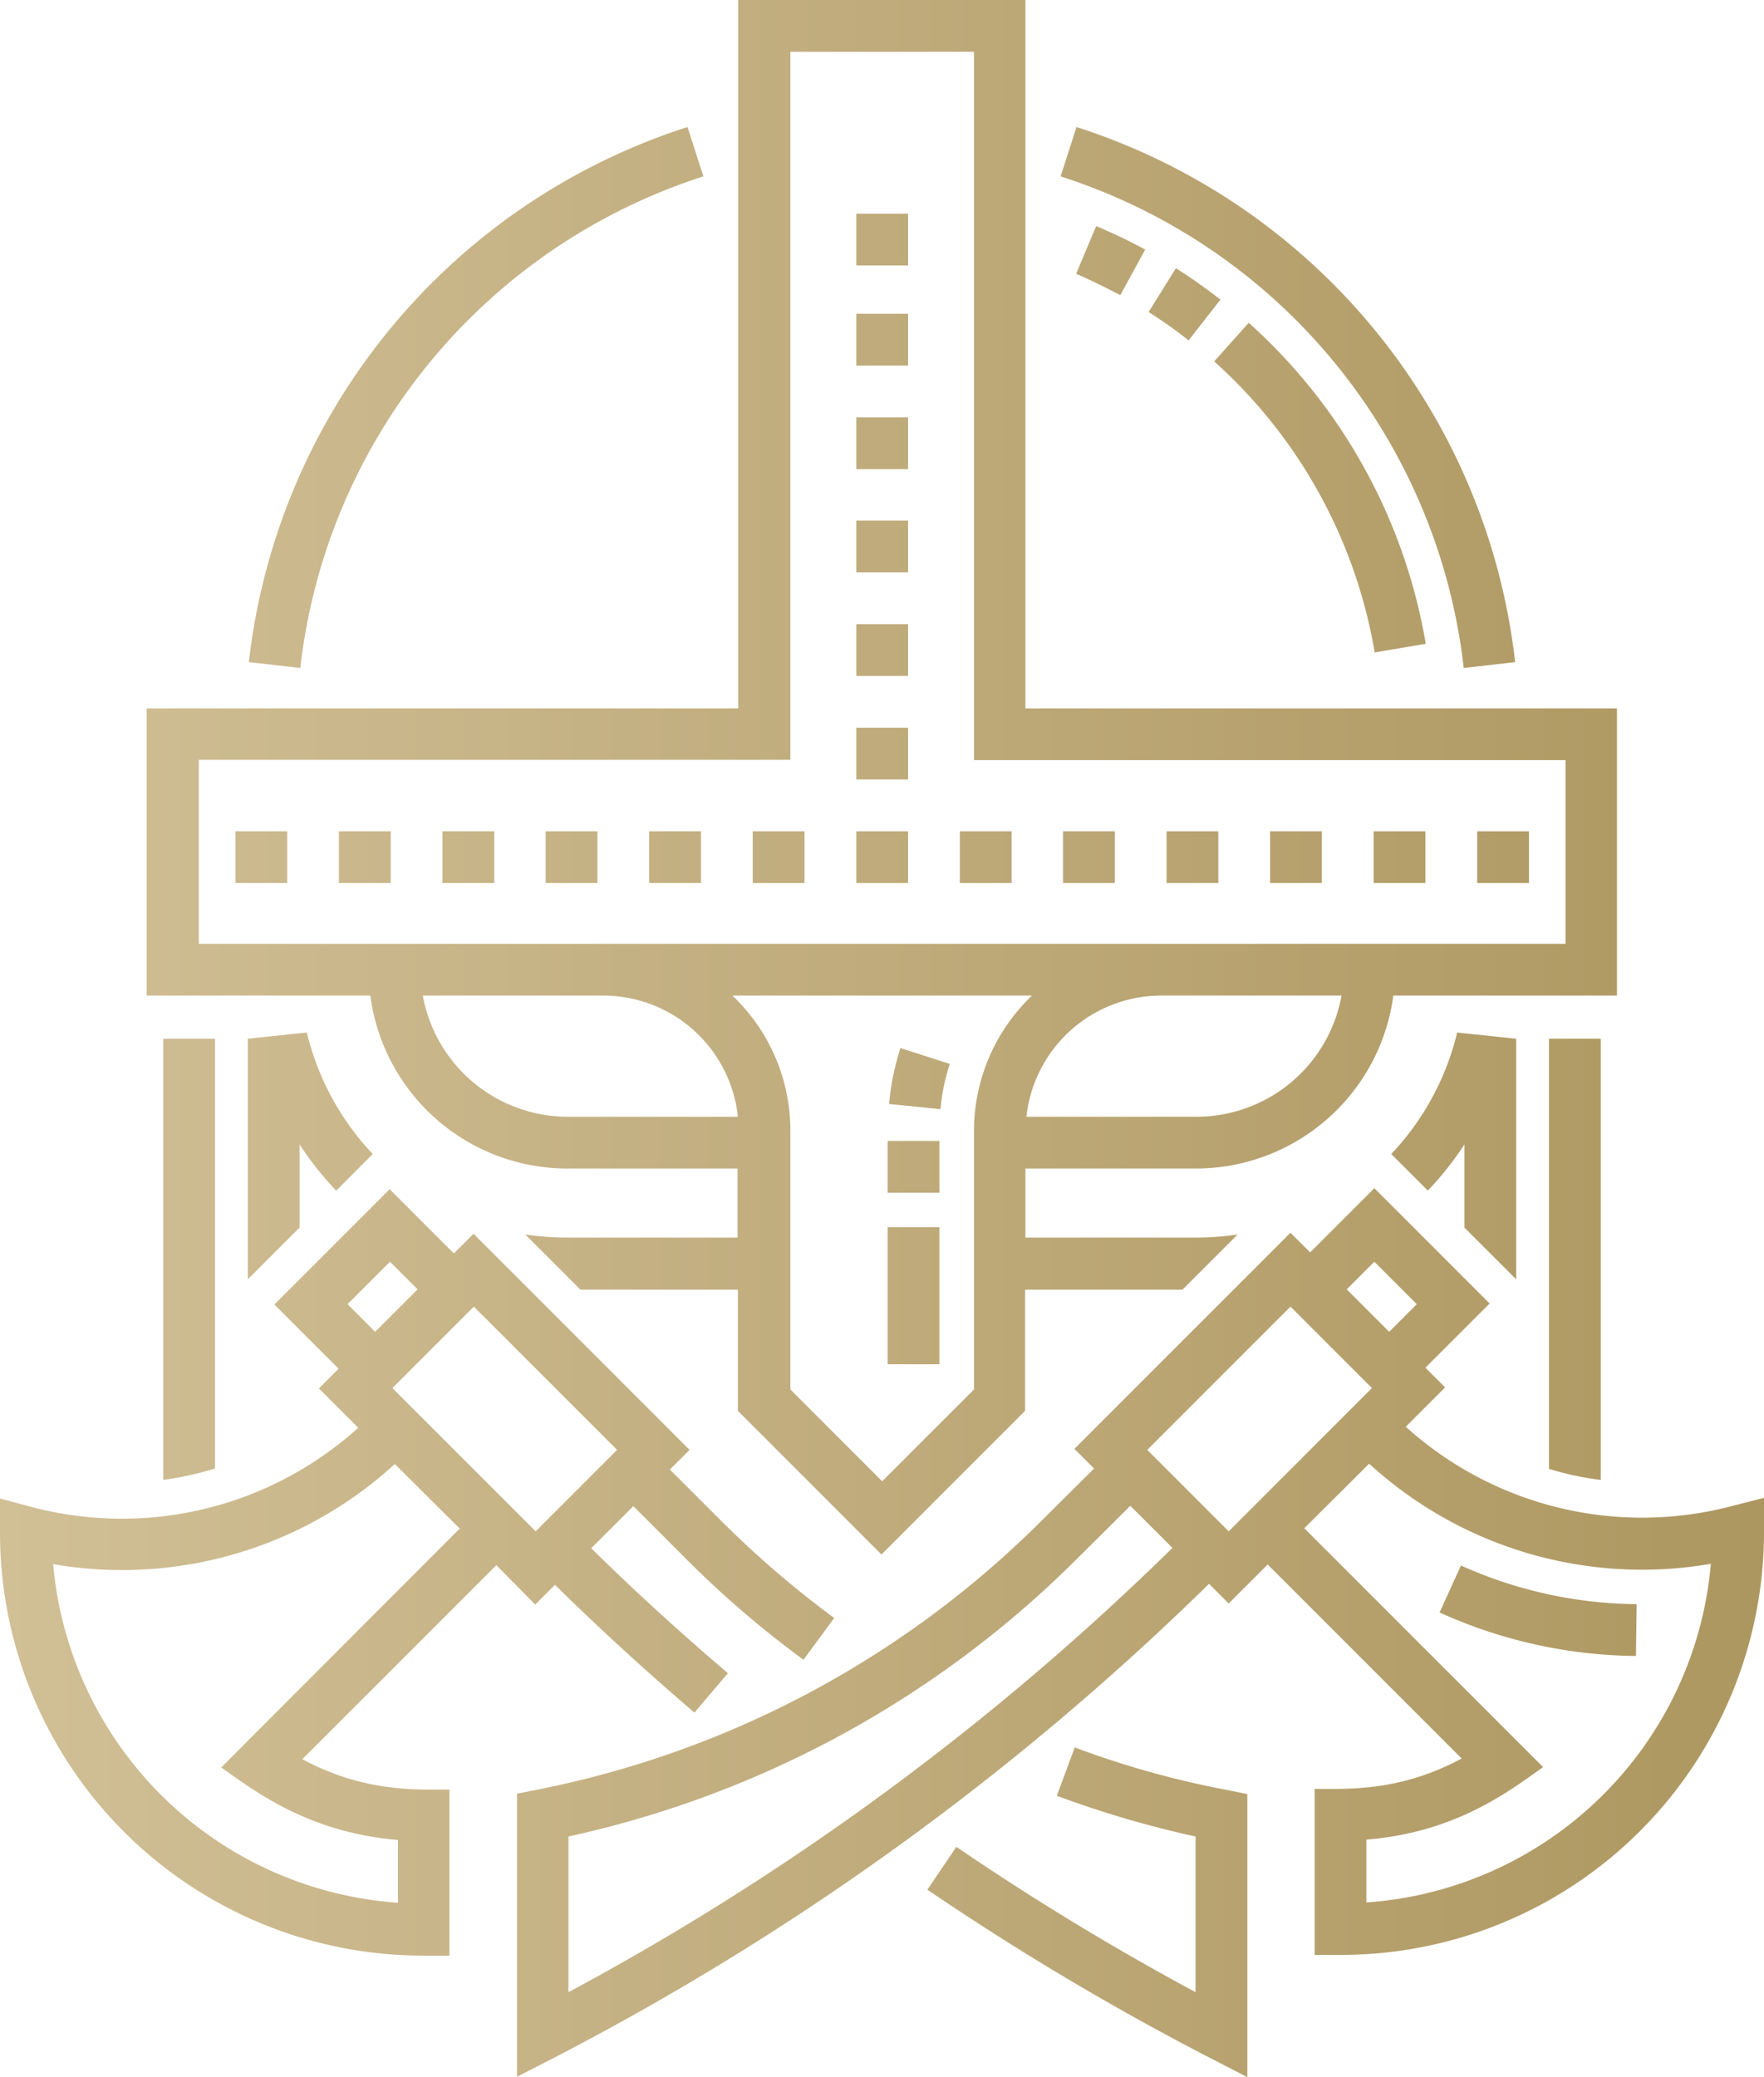
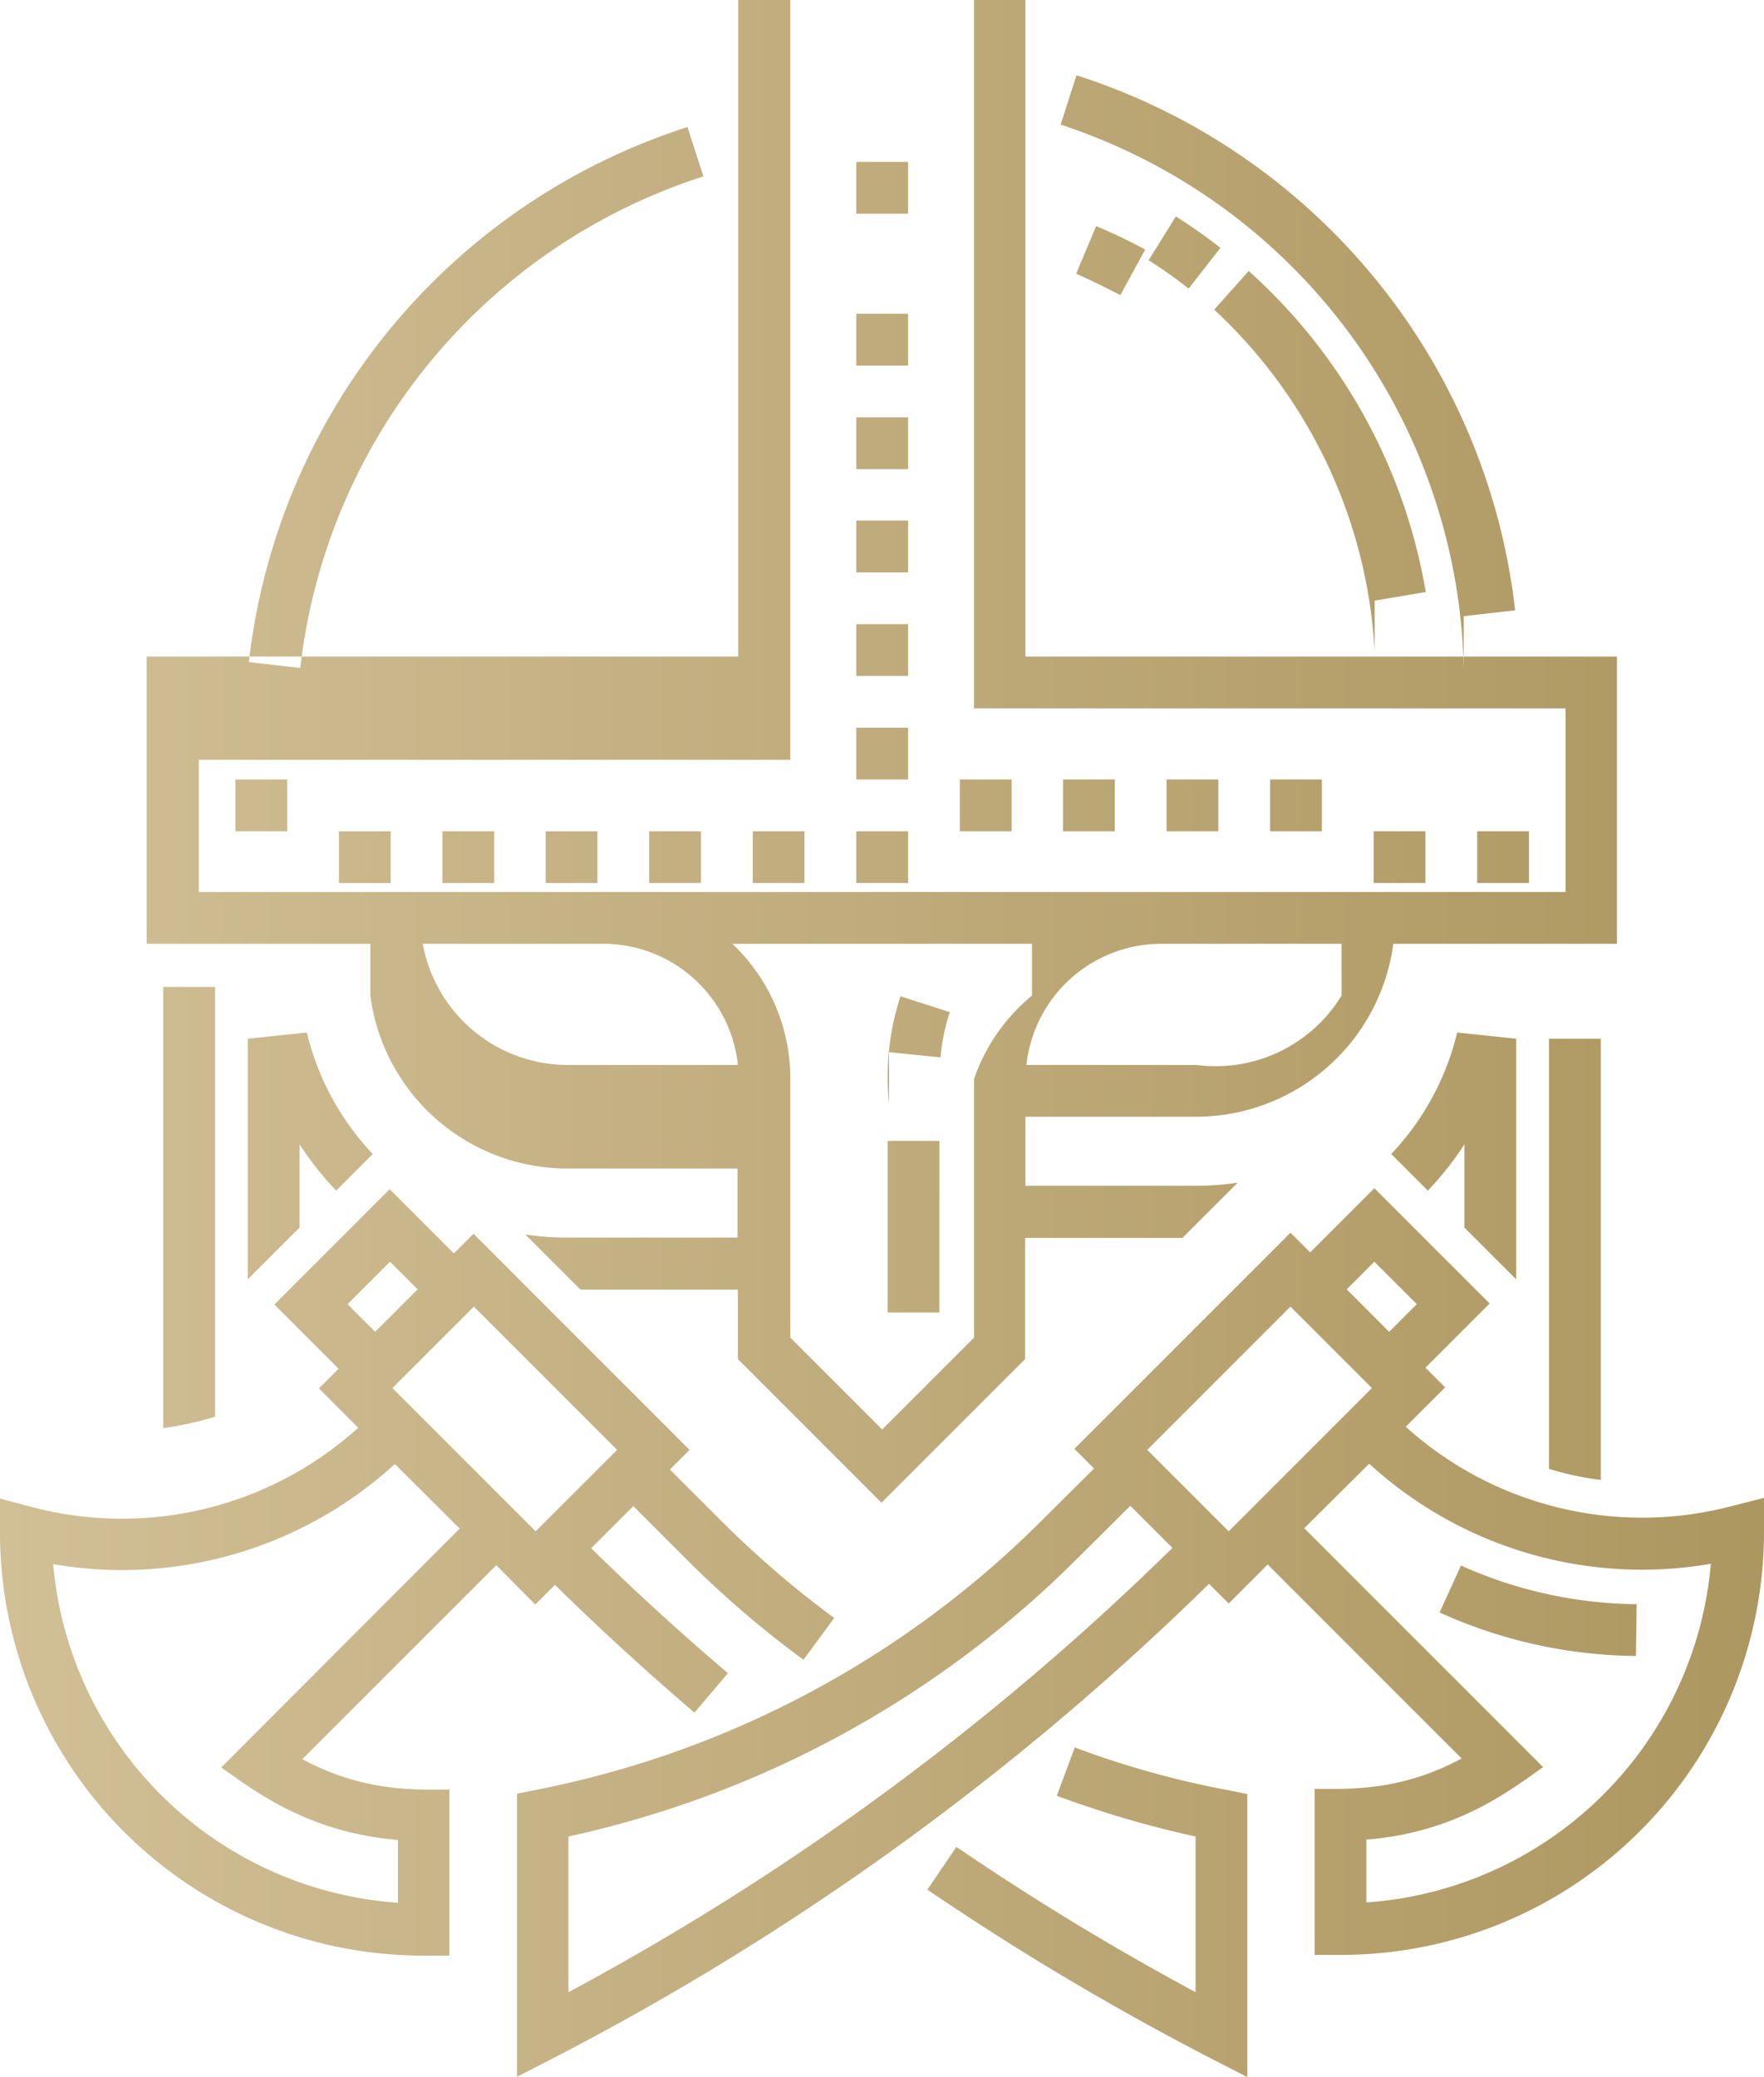
<svg xmlns="http://www.w3.org/2000/svg" id="Ebene_1" data-name="Ebene 1" viewBox="0 0 511.1 601.7">
  <defs>
    <style>.cls-1{fill:url(#Unbenannter_Verlauf);}</style>
    <linearGradient id="Unbenannter_Verlauf" x1="2614.5" y1="2919.207" x2="3125.6" y2="2919.207" gradientTransform="matrix(1, 0, 0, -1, 0, 5740.157)" gradientUnits="userSpaceOnUse">
      <stop offset="0" stop-color="#d1bf96" />
      <stop offset="1" stop-color="#ad9760" />
    </linearGradient>
  </defs>
-   <path class="cls-1" d="M3038.8,2875.7v-24.1a91.835,91.835,0,0,1-10.6,13.4l-1.1-1.1-6.6-6.6-2.9-2.9a77.613,77.613,0,0,0,19.1-35.2l17.1,1.8v69.7l-15-15Zm39.5,73.1v-127.8h-15v124.6A85.231,85.231,0,0,0,3078.3,2948.8Zm-392-127.8v69.7h0l15-15v-24.1a91.835,91.835,0,0,0,10.6,13.4l1.1-1.1,6.6-6.6,2.9-2.9a77.613,77.613,0,0,1-19.1-35.2Zm356.2-45.1h15v-15h-15Zm-179.9-60h15v-15h-15Zm0,30h15v-15h-15Zm0-60h15v-15h-15Zm0-29.9h15v-15h-15Zm-30,119.9h15v-15h-15Zm-60,0h15v-15h-15Zm90-149.9h15v-15h-15Zm0,149.9h15v-15h-15Zm-60,0h15v-15h-15Zm209.9,0h15v-15h-15Zm-290.7,32.6H2657v-83.2h171.4v-205.2h83.2v205.2h171.4v83.2h-64.8a57.724,57.724,0,0,1-57.1,50.1h-49.5v20h49.5a78.833,78.833,0,0,0,12-.9l-13.7,13.7-2.3,2.3h-45.6v35.1l-41.6,41.6-41.6-41.6V2893.7h-45.6l-2.3-2.3-13.7-13.7a78.801,78.801,0,0,0,12,.9h49.5v-20h-49.5A57.589,57.589,0,0,1,2721.8,2808.5Zm106.5,35.1a39.246,39.246,0,0,0-39-35.1H2737a42.716,42.716,0,0,0,41.9,35.1Zm85.2-35.1h-86.8a53.892,53.892,0,0,1,16.8,39.2v74.9l26.6,26.6,26.6-26.6v-74.9A54.28,54.28,0,0,1,2913.5,2808.5Zm89.7,0H2950.9a39.319,39.319,0,0,0-39,35.1H2961.2A42.727,42.727,0,0,0,3003.2,2808.5Zm-331.1-15h396v-53.2H2896.7v-205.2h-53.2V2740.2h-171.4v53.3Zm310.4-17.6h15v-15h-15Zm-60,0h15v-15h-15Zm30,0h15v-15h-15Zm-59.9,0h15v-15h-15Zm-30-178.9h15v-15h-15Zm9.5,242.9,14.9,1.5a57.538,57.538,0,0,1,2.7-13.1l-14.3-4.6A75.176,75.176,0,0,0,2872.1,2839.9Zm166.5-126.3,14.9-1.7a184.719,184.719,0,0,0-127.1-155l-4.6,14.3A169.675,169.675,0,0,1,3038.6,2713.6Zm-25.8-4.5,14.8-2.5a160.985,160.985,0,0,0-51.3-93l-10,11.2A145.838,145.838,0,0,1,3012.8,2709.1Zm-65.5-98.6a134.732,134.732,0,0,1,11.6,8.2l9.2-11.8a149.167,149.167,0,0,0-12.9-9.1Zm-75.6,304.8h15v-39.7h-15Zm-189-139.4h15v-15h-15Zm-20.9,172.9a95.535,95.535,0,0,0,15-3.3v-124.5h-15v127.8ZM2712.7,2775.9h15v-15h-15Zm30,0h15v-15h-15Zm75.6-204.7-4.6-14.3a184.719,184.719,0,0,0-127.1,155l14.9,1.7A169.828,169.828,0,0,1,2818.3,2571.2Zm120.8,34.4,7.2-13.2a153.876,153.876,0,0,0-14.2-6.8l-5.8,13.8C2930.6,2601.3,2934.9,2603.4,2939.1,2605.6Zm-67.4,260h15v-15h-15Zm54.2,160.7-5.2,14a298.314,298.314,0,0,0,40.2,11.8V3097.2a774.935,774.935,0,0,1-69.3-42.1l-8.4,12.4a794.123,794.123,0,0,0,81.8,48.7l10.9,5.6v-82l-6-1.2A265.744,265.744,0,0,1,2925.9,3026.3Zm199.7-72.3v9.7a122.57,122.57,0,0,1-122.7,122.7h-7.5v-48.1c9.5,0,24.6.9,42.6-8.8l-56.2-56.2-11.3,11.3-5.7-5.7a786.504,786.504,0,0,1-189.6,137.2l-10.9,5.6v-82l6-1.2a284.61,284.61,0,0,0,146.1-78l15.1-15-5.7-5.7,62.6-62.6,5.7,5.7,18.6-18.6,33.4,33.4-18.6,18.6,5.7,5.7-11.4,11.4a102.181,102.181,0,0,0,94.4,23ZM3004.7,2893.6l12.3,12.3,8-8-12.3-12.3Zm-50.5,74.9-12.2-12.2-15.1,15a298.507,298.507,0,0,1-147.7,80.8V3097.2A767.404,767.404,0,0,0,2954.2,2968.5Zm57.8-46.3-23.6-23.6-41.5,41.5,23.6,23.6Zm98.2,50.9a117.065,117.065,0,0,1-99-29l-18.8,18.7,69.2,69.2c-9.4,6.6-24.9,18.9-51.2,21v18.2A107.65,107.65,0,0,0,3110.2,2973.1Zm-351.9.4-56.2,56.2c18,9.7,33.3,8.8,42.6,8.8v48.1h-7.5a122.57,122.57,0,0,1-122.7-122.7v-9.7l9.4,2.5a102.181,102.181,0,0,0,94.4-23l-11.4-11.4,5.7-5.7L2694,2898l33.4-33.4L2746,2883.2l5.7-5.7,62.6,62.6-5.7,5.7,15,15a289.958,289.958,0,0,0,32.6,28l-8.9,12.1a291.647,291.647,0,0,1-34.3-29.5l-15-15-12.2,12.2c12.7,12.5,26,24.6,39.6,36.2l-9.7,11.4c-13.8-11.8-27.4-24.2-40.4-37l-5.7,5.7Zm-30.1-51.3,41.5,41.5,23.6-23.6-41.5-41.5Zm-5-16.3,12.3-12.3-8-8-12.3,12.3Zm24.5,57-18.8-18.7a117.065,117.065,0,0,1-99,29,107.86,107.86,0,0,0,99.9,98.1v-18.2c-26.5-2.2-42-14.6-51.2-21Zm283.9,24.3a140.514,140.514,0,0,0,56.9,12.6l.2-15a126.699,126.699,0,0,1-50.9-11.2Z" transform="translate(-2614.5 -2520.1)" />
+   <path class="cls-1" d="M3038.8,2875.7v-24.1a91.835,91.835,0,0,1-10.6,13.4l-1.1-1.1-6.6-6.6-2.9-2.9a77.613,77.613,0,0,0,19.1-35.2l17.1,1.8v69.7l-15-15Zm39.5,73.1v-127.8h-15v124.6A85.231,85.231,0,0,0,3078.3,2948.8Zm-392-127.8v69.7h0l15-15v-24.1a91.835,91.835,0,0,0,10.6,13.4l1.1-1.1,6.6-6.6,2.9-2.9a77.613,77.613,0,0,1-19.1-35.2Zm356.2-45.1h15v-15h-15Zm-179.9-60h15v-15h-15Zm0,30h15v-15h-15Zm0-60h15v-15h-15Zm0-29.9h15v-15h-15Zm-30,119.9h15v-15h-15Zm-60,0h15v-15h-15Zm90-149.9h15v-15h-15Zm0,149.9h15v-15h-15Zm-60,0h15v-15h-15Zm209.9,0h15v-15h-15m-290.7,32.6H2657v-83.2h171.4v-205.2h83.2v205.2h171.4v83.2h-64.8a57.724,57.724,0,0,1-57.1,50.1h-49.5v20h49.5a78.833,78.833,0,0,0,12-.9l-13.7,13.7-2.3,2.3h-45.6v35.1l-41.6,41.6-41.6-41.6V2893.7h-45.6l-2.3-2.3-13.7-13.7a78.801,78.801,0,0,0,12,.9h49.5v-20h-49.5A57.589,57.589,0,0,1,2721.8,2808.5Zm106.5,35.1a39.246,39.246,0,0,0-39-35.1H2737a42.716,42.716,0,0,0,41.9,35.1Zm85.2-35.1h-86.8a53.892,53.892,0,0,1,16.8,39.2v74.9l26.6,26.6,26.6-26.6v-74.9A54.28,54.28,0,0,1,2913.5,2808.5Zm89.7,0H2950.9a39.319,39.319,0,0,0-39,35.1H2961.2A42.727,42.727,0,0,0,3003.2,2808.5Zm-331.1-15h396v-53.2H2896.7v-205.2h-53.2V2740.2h-171.4v53.3Zm310.4-17.6h15v-15h-15Zm-60,0h15v-15h-15Zm30,0h15v-15h-15Zm-59.9,0h15v-15h-15Zm-30-178.9h15v-15h-15Zm9.5,242.9,14.9,1.5a57.538,57.538,0,0,1,2.7-13.1l-14.3-4.6A75.176,75.176,0,0,0,2872.1,2839.9Zm166.5-126.3,14.9-1.7a184.719,184.719,0,0,0-127.1-155l-4.6,14.3A169.675,169.675,0,0,1,3038.6,2713.6Zm-25.8-4.5,14.8-2.5a160.985,160.985,0,0,0-51.3-93l-10,11.2A145.838,145.838,0,0,1,3012.8,2709.1Zm-65.5-98.6a134.732,134.732,0,0,1,11.6,8.2l9.2-11.8a149.167,149.167,0,0,0-12.9-9.1Zm-75.6,304.8h15v-39.7h-15Zm-189-139.4h15v-15h-15Zm-20.9,172.9a95.535,95.535,0,0,0,15-3.3v-124.5h-15v127.8ZM2712.7,2775.9h15v-15h-15Zm30,0h15v-15h-15Zm75.6-204.7-4.6-14.3a184.719,184.719,0,0,0-127.1,155l14.9,1.7A169.828,169.828,0,0,1,2818.3,2571.2Zm120.8,34.4,7.2-13.2a153.876,153.876,0,0,0-14.2-6.8l-5.8,13.8C2930.6,2601.3,2934.9,2603.4,2939.1,2605.6Zm-67.4,260h15v-15h-15Zm54.2,160.7-5.2,14a298.314,298.314,0,0,0,40.2,11.8V3097.2a774.935,774.935,0,0,1-69.3-42.1l-8.4,12.4a794.123,794.123,0,0,0,81.8,48.7l10.9,5.6v-82l-6-1.2A265.744,265.744,0,0,1,2925.9,3026.3Zm199.7-72.3v9.7a122.57,122.57,0,0,1-122.7,122.7h-7.5v-48.1c9.5,0,24.6.9,42.6-8.8l-56.2-56.2-11.3,11.3-5.7-5.7a786.504,786.504,0,0,1-189.6,137.2l-10.9,5.6v-82l6-1.2a284.61,284.61,0,0,0,146.1-78l15.1-15-5.7-5.7,62.6-62.6,5.7,5.7,18.6-18.6,33.4,33.4-18.6,18.6,5.7,5.7-11.4,11.4a102.181,102.181,0,0,0,94.4,23ZM3004.7,2893.6l12.3,12.3,8-8-12.3-12.3Zm-50.5,74.9-12.2-12.2-15.1,15a298.507,298.507,0,0,1-147.7,80.8V3097.2A767.404,767.404,0,0,0,2954.2,2968.5Zm57.8-46.3-23.6-23.6-41.5,41.5,23.6,23.6Zm98.2,50.9a117.065,117.065,0,0,1-99-29l-18.8,18.7,69.2,69.2c-9.4,6.6-24.9,18.9-51.2,21v18.2A107.65,107.65,0,0,0,3110.2,2973.1Zm-351.9.4-56.2,56.2c18,9.7,33.3,8.8,42.6,8.8v48.1h-7.5a122.57,122.57,0,0,1-122.7-122.7v-9.7l9.4,2.5a102.181,102.181,0,0,0,94.4-23l-11.4-11.4,5.7-5.7L2694,2898l33.4-33.4L2746,2883.2l5.7-5.7,62.6,62.6-5.7,5.7,15,15a289.958,289.958,0,0,0,32.6,28l-8.9,12.1a291.647,291.647,0,0,1-34.3-29.5l-15-15-12.2,12.2c12.7,12.5,26,24.6,39.6,36.2l-9.7,11.4c-13.8-11.8-27.4-24.2-40.4-37l-5.7,5.7Zm-30.1-51.3,41.5,41.5,23.6-23.6-41.5-41.5Zm-5-16.3,12.3-12.3-8-8-12.3,12.3Zm24.5,57-18.8-18.7a117.065,117.065,0,0,1-99,29,107.86,107.86,0,0,0,99.9,98.1v-18.2c-26.5-2.2-42-14.6-51.2-21Zm283.9,24.3a140.514,140.514,0,0,0,56.9,12.6l.2-15a126.699,126.699,0,0,1-50.9-11.2Z" transform="translate(-2614.5 -2520.1)" />
</svg>